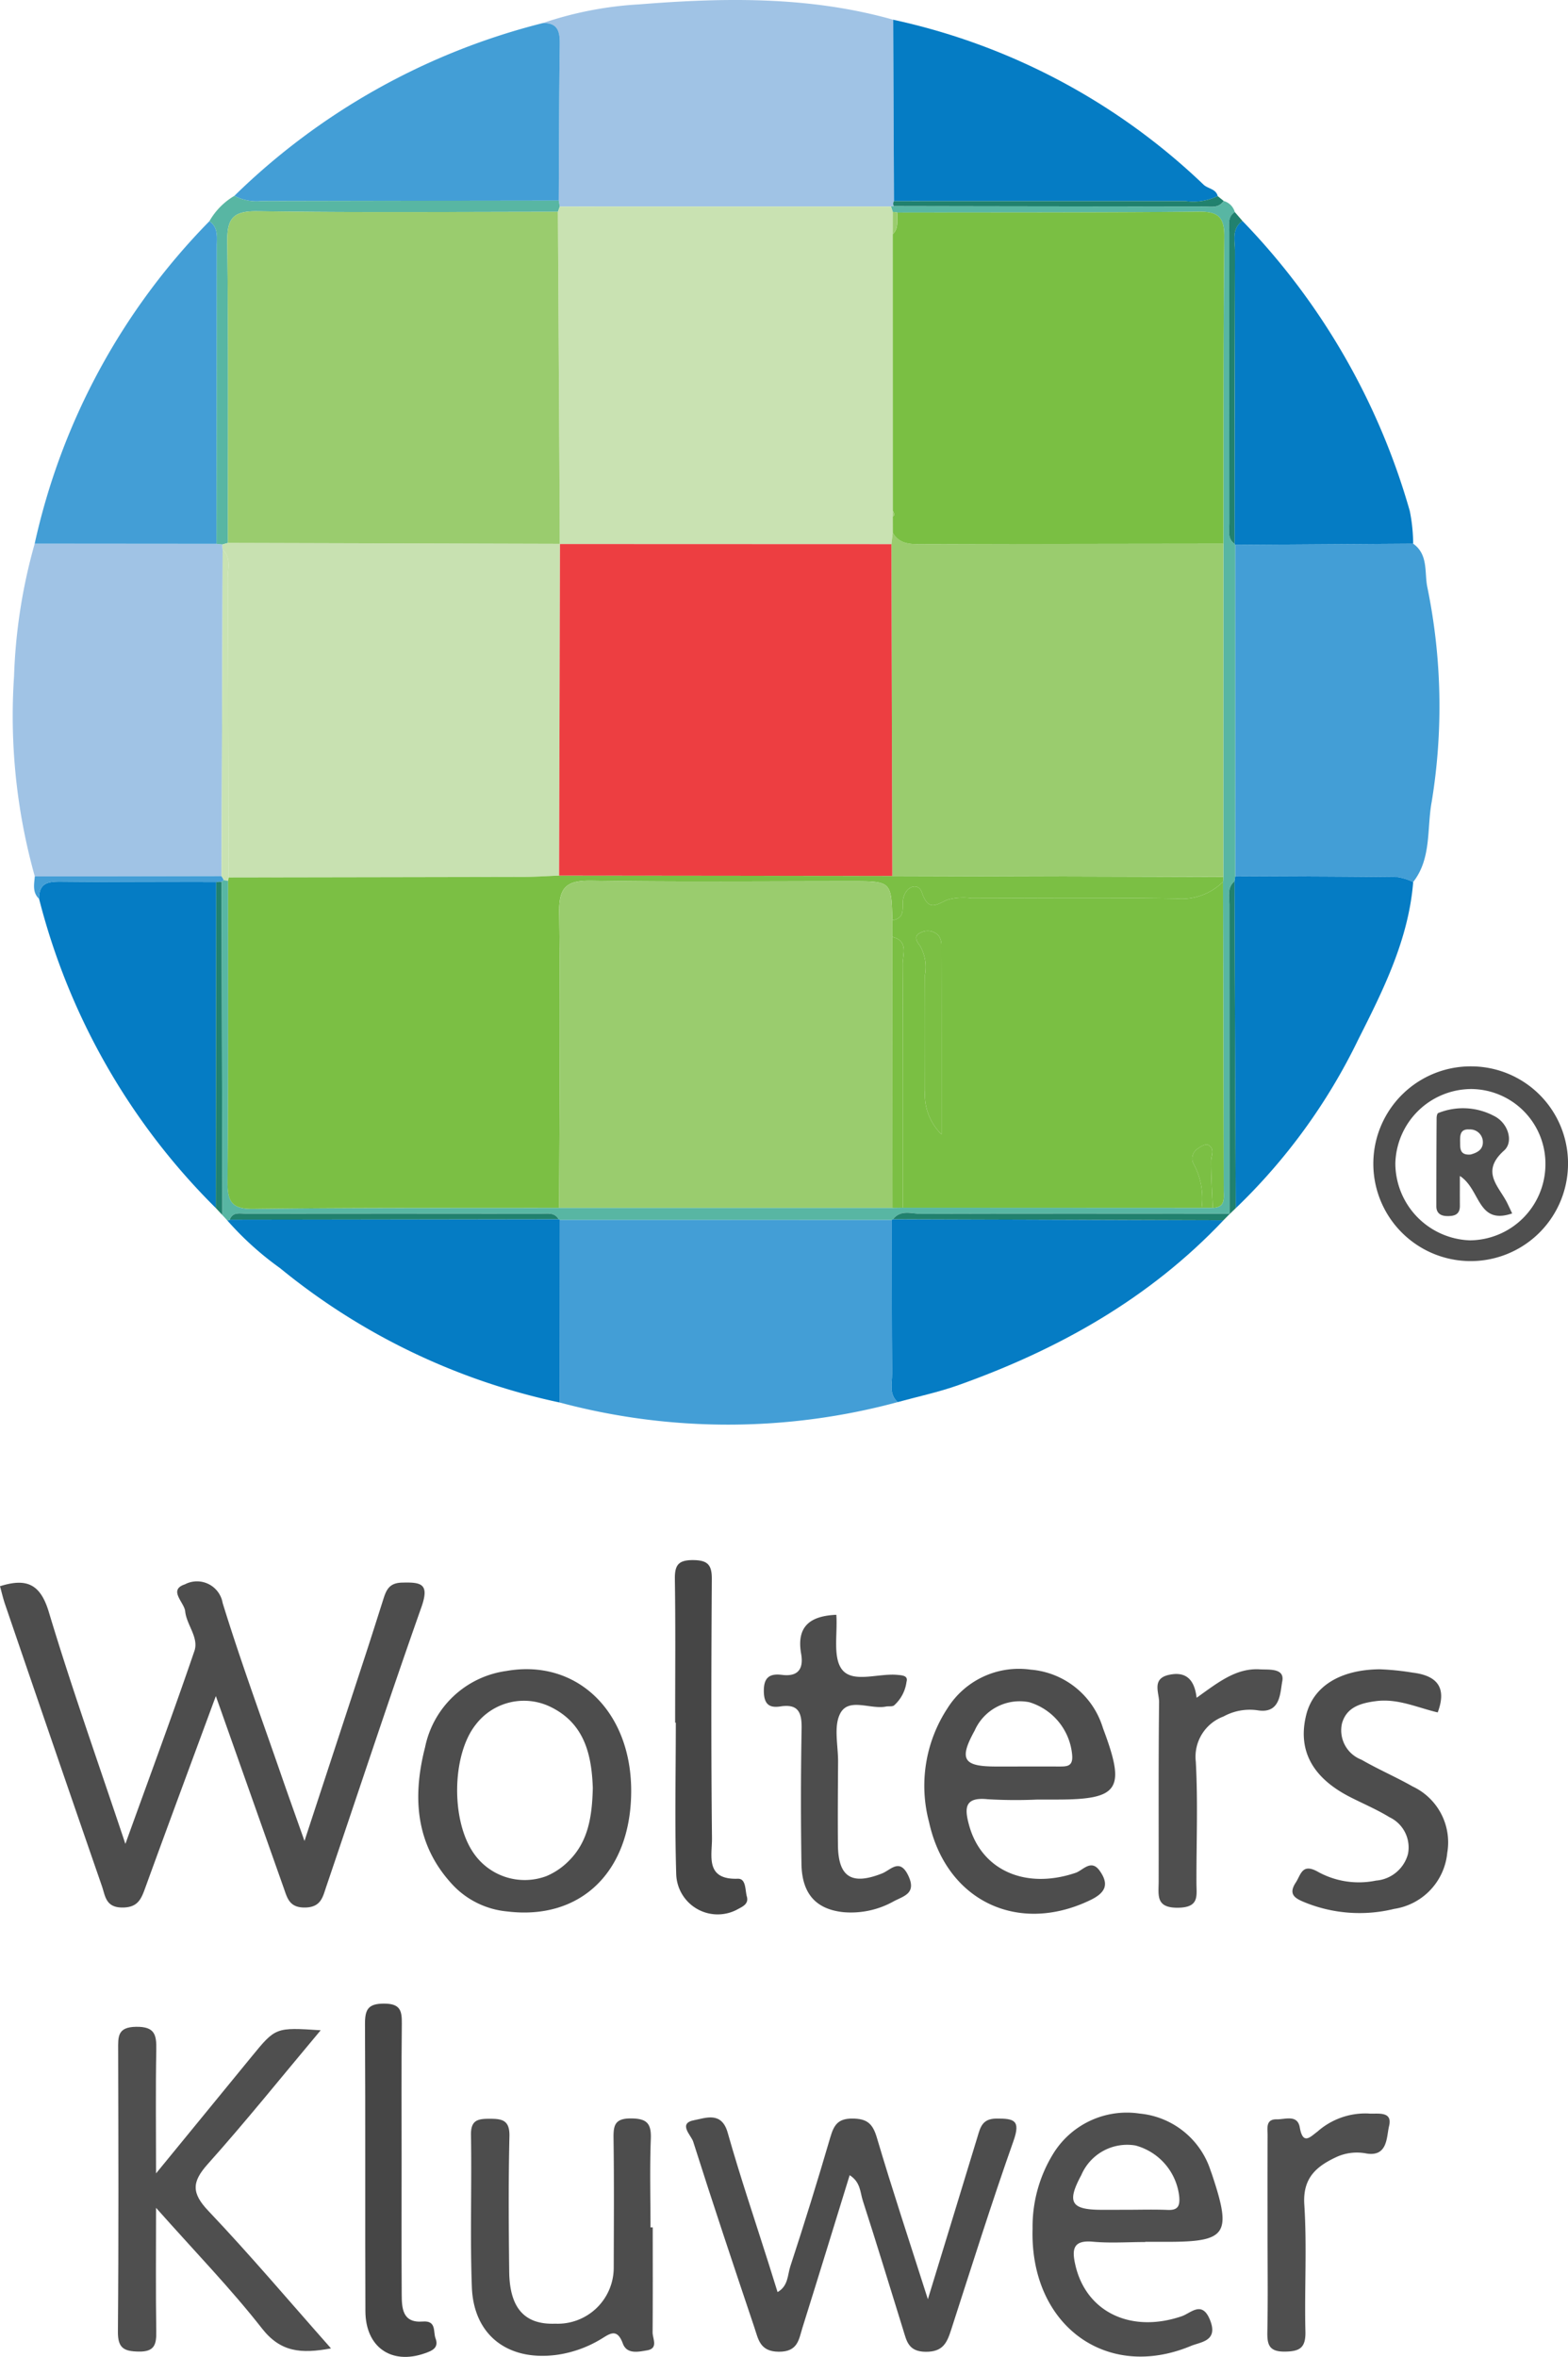
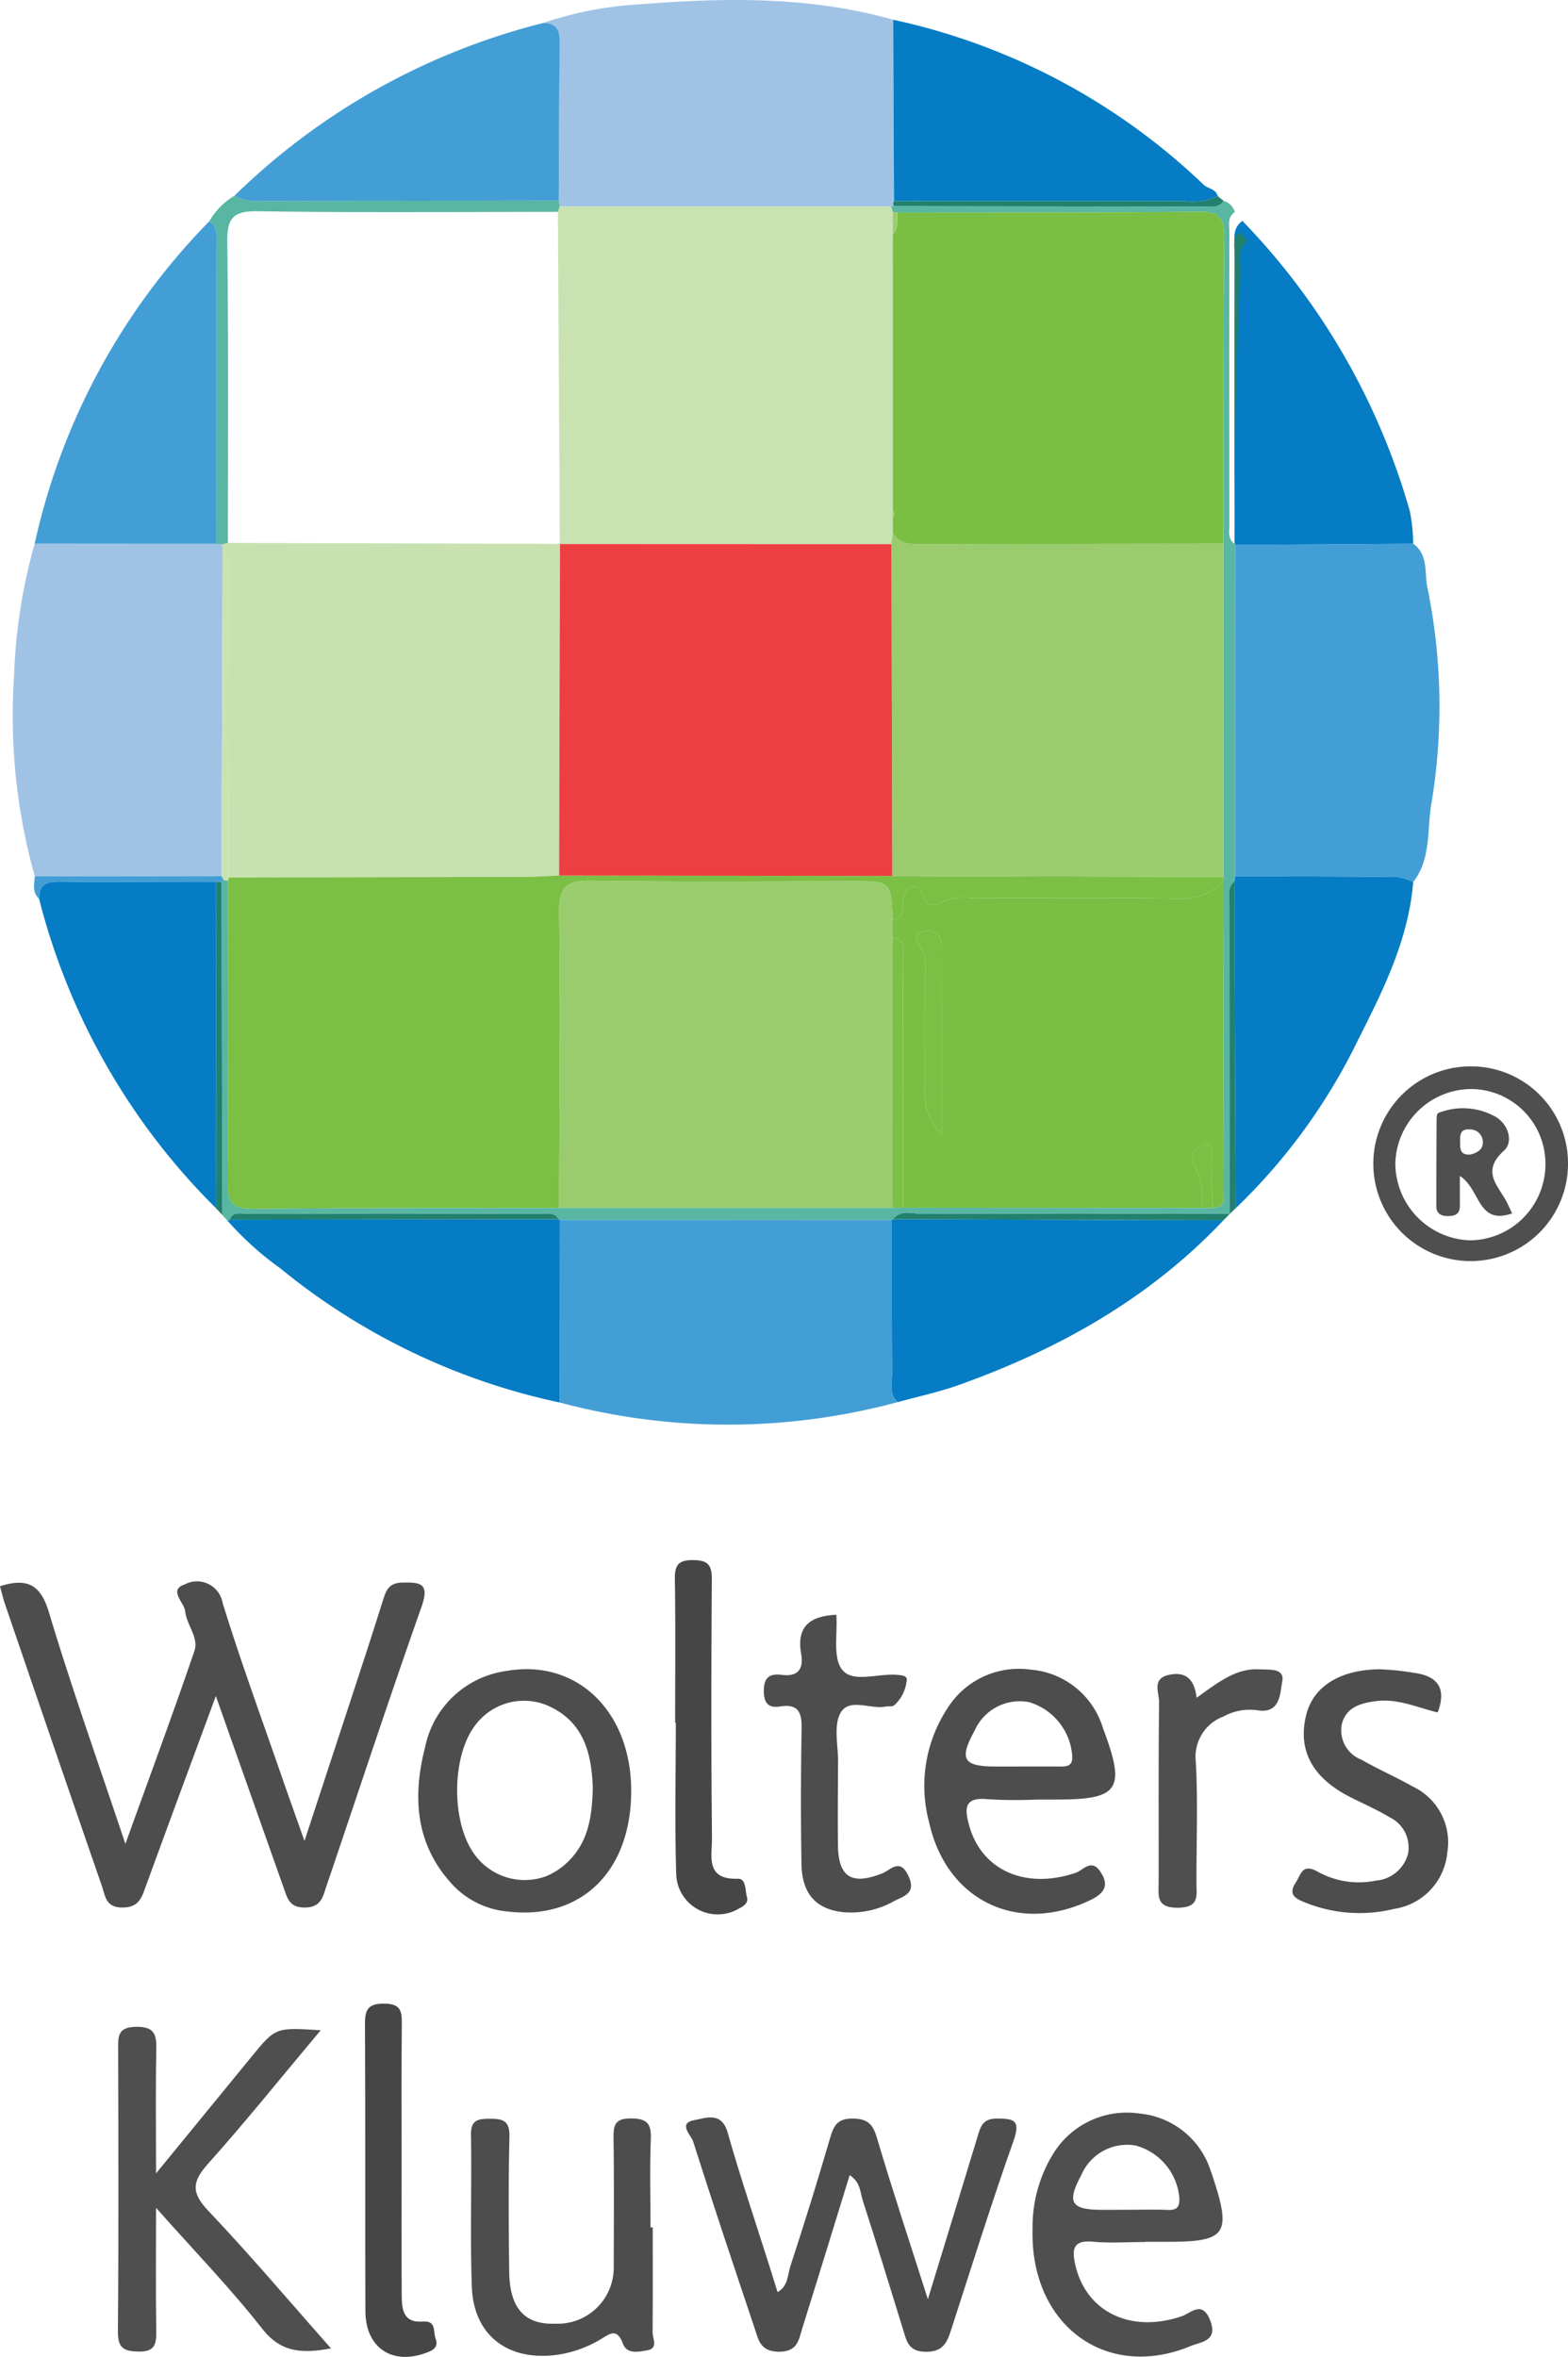
<svg xmlns="http://www.w3.org/2000/svg" width="106.473" height="160" viewBox="0 0 106.473 160">
  <defs>
    <style>
      .cls-1 {
        fill: #a0c3e5;
      }

      .cls-2 {
        fill: #439ed6;
      }

      .cls-3 {
        fill: #4d4d4d;
      }

      .cls-4 {
        fill: #057cc4;
      }

      .cls-5 {
        fill: #4f4f4f;
      }

      .cls-6 {
        fill: #58b6a3;
      }

      .cls-7 {
        fill: #464646;
      }

      .cls-8 {
        fill: #21816e;
      }

      .cls-9 {
        fill: #c8e1b1;
      }

      .cls-10 {
        fill: #c9e2b2;
      }

      .cls-11 {
        fill: #7bbf44;
      }

      .cls-12 {
        fill: #9acc6e;
      }

      .cls-13 {
        fill: #7abf43;
      }

      .cls-14 {
        fill: #ed3e41;
      }
    </style>
  </defs>
  <g id="Layer_2" data-name="Layer 2">
    <g id="Layer_1-2" data-name="Layer 1">
      <g>
        <path class="cls-1" d="M2.364,59.497A40.294,40.294,0,0,1,.955,45.889a37.387,37.387,0,0,1,1.401-8.982q6.171.005,12.343.01l.408.043a2.19,2.19,0,0,0,.012.354q-.038,11.081-.077,22.161Z" />
        <path class="cls-1" d="M36.853,1.569A24.537,24.537,0,0,1,43.398.297C49.187-.167,54.978-.265,60.652,1.339q.026,6.157.053,12.314a.318.318,0,0,0-.011.339.399.399,0,0,0-.192.027q-11.246.001-22.492.003l-.071-.404c.02-3.534.021-7.069.071-10.603C38.022,2.153,37.885,1.535,36.853,1.569Z" />
        <path class="cls-2" d="M60.961,95.183a44.189,44.189,0,0,1-22.95.029q.005-6.202.011-12.405,11.267.001,22.534.003c.005,3.481-.001,6.962.026,10.442C60.586,93.908,60.346,94.638,60.961,95.183Z" />
        <path class="cls-2" d="M95.959,36.909c1.022.72.77,1.92.948,2.883a40.15,40.15,0,0,1,.309,14.649c-.333,1.791.001,3.83-1.254,5.433a3.858,3.858,0,0,0-1.06-.333c-3.673-.041-7.347-.049-11.021-.066q-.004-11.244-.008-22.487Z" />
        <path class="cls-3" d="M0,107.683c1.779-.56,2.734-.183,3.314,1.746,1.544,5.137,3.346,10.196,5.2,15.747,1.671-4.634,3.237-8.849,4.689-13.103.309-.905-.538-1.775-.628-2.686-.06-.611-1.175-1.453-.021-1.831a1.766,1.766,0,0,1,2.564,1.264c1.215,3.938,2.64,7.812,3.987,11.709.458,1.324.933,2.643,1.571,4.447,1.494-4.555,2.831-8.622,4.162-12.691.408-1.247.802-2.499,1.201-3.75.196-.614.404-1.074,1.247-1.097,1.316-.037,1.895.065,1.328,1.669-2.227,6.303-4.315,12.656-6.465,18.986-.232.683-.35,1.384-1.429,1.402-1.069.018-1.209-.634-1.456-1.333-1.492-4.22-2.985-8.439-4.607-13.023-1.683,4.56-3.237,8.74-4.761,12.93-.288.793-.49,1.436-1.604,1.426-1.121-.009-1.143-.793-1.369-1.447q-3.309-9.565-6.58-19.143C.206,108.506.113,108.09,0,107.683Z" />
        <path class="cls-4" d="M38.021,82.807q-.005,6.202-.011,12.405a44.63,44.63,0,0,1-18.999-9.127A21.094,21.094,0,0,1,15.42,82.836l.094.009.083-.046q11.168-.016,22.335-.032Z" />
        <path class="cls-4" d="M60.961,95.183c-.615-.546-.375-1.276-.38-1.931-.027-3.481-.021-6.961-.026-10.443l.08-.04q11.221.035,22.442.071C78.058,88.151,71.881,91.608,65.074,94.033,63.736,94.51,62.334,94.805,60.961,95.183Z" />
        <path class="cls-4" d="M83.88,59.477c3.674.017,7.347.024,11.021.066a3.858,3.858,0,0,1,1.06.333c-.312,3.893-2.02,7.307-3.735,10.702a39.985,39.985,0,0,1-8.316,11.443q-.044-11.098-.087-22.197Q83.844,59.649,83.88,59.477Z" />
        <path class="cls-2" d="M14.698,36.917q-6.171-.005-12.343-.01A45.021,45.021,0,0,1,14.218,15.018c.626.431.506,1.091.506,1.701Q14.717,26.818,14.698,36.917Z" />
        <path class="cls-4" d="M95.959,36.909q-6.043.04-12.087.08l-.043-.067q.011-9.927.031-19.854c.003-.714-.257-1.528.504-2.072A46.666,46.666,0,0,1,95.729,34.688,11.556,11.556,0,0,1,95.959,36.909Z" />
        <path class="cls-4" d="M60.705,13.653Q60.678,7.496,60.652,1.339A43.905,43.905,0,0,1,81.718,12.528c.304.295.847.281.969.785a3.809,3.809,0,0,1-2.177.338Q70.607,13.65,60.705,13.653Z" />
        <path class="cls-2" d="M36.853,1.569c1.033-.034,1.17.584,1.158,1.446-.05,3.534-.052,7.069-.07,10.604q-10.109.013-20.219.03A3.243,3.243,0,0,1,15.915,13.294,45.972,45.972,0,0,1,36.853,1.569Z" />
        <path class="cls-4" d="M14.656,82.011A45.288,45.288,0,0,1,2.654,61.019c-.027-1.182.757-1.179,1.625-1.171,3.468.031,6.936.027,10.404.036Z" />
        <path class="cls-3" d="M63.006,156.086C64.219,152.122,65.298,148.61,66.365,145.094c.203-.67.325-1.267,1.294-1.272,1.193-.006,1.662.101,1.162,1.515-1.5,4.239-2.846,8.533-4.231,12.812-.284.879-.548,1.52-1.743,1.505-1.172-.015-1.283-.737-1.52-1.498-.91-2.922-1.796-5.852-2.74-8.764-.181-.558-.147-1.257-.892-1.726-1.079,3.493-2.129,6.924-3.204,10.348-.248.791-.3,1.646-1.61,1.636-1.279-.01-1.385-.841-1.65-1.63-1.412-4.204-2.822-8.41-4.162-12.637-.133-.421-1.067-1.246.083-1.455.741-.135,1.845-.619,2.26.848.85,3.004,1.857,5.963,2.798,8.941.188.595.372,1.191.589,1.884.73-.407.678-1.171.864-1.738q1.431-4.363,2.719-8.772c.239-.813.507-1.275,1.496-1.27,1,.005,1.381.339,1.664,1.294C60.584,148.639,61.745,152.13,63.006,156.086Z" />
        <path class="cls-5" d="M21.776,137.827c-2.689,3.206-5.098,6.211-7.663,9.077-1.088,1.216-1.123,1.965.034,3.184,2.817,2.965,5.46,6.095,8.331,9.336-2.029.373-3.423.264-4.689-1.354-2.11-2.697-4.51-5.167-7.193-8.189,0,3.123-.026,5.752.015,8.379.014.883-.103,1.399-1.187,1.38-1-.018-1.428-.221-1.418-1.357.055-6.379.033-12.759.017-19.139-.002-.872-.057-1.531,1.211-1.552,1.288-.021,1.398.548,1.379,1.572-.051,2.617-.017,5.235-.017,8.379,2.354-2.875,4.422-5.399,6.488-7.925C18.714,137.627,18.714,137.626,21.776,137.827Z" />
        <path class="cls-5" d="M77.764,152.202c-1.188,0-2.383.086-3.561-.022-1.371-.126-1.415.558-1.185,1.571.727,3.209,3.777,4.666,7.225,3.49.625-.213,1.386-1.106,1.929.274.561,1.425-.642,1.465-1.307,1.743-5.77,2.404-10.945-1.443-10.749-7.971a9.443,9.443,0,0,1,1.355-5.002,5.867,5.867,0,0,1,5.916-2.803,5.616,5.616,0,0,1,4.825,3.893c.047.116.085.235.125.353,1.305,3.946.95,4.461-3.072,4.461q-.75,0-1.5,0Zm-1.274-2.188c.937,0,1.875-.029,2.81.01.696.029.826-.282.774-.904a4.041,4.041,0,0,0-2.977-3.472,3.386,3.386,0,0,0-3.671,2.007c-1.007,1.863-.696,2.359,1.379,2.361Q75.647,150.016,76.491,150.014Z" />
        <path class="cls-3" d="M70.442,122.165a32.627,32.627,0,0,1-3.374-.022c-1.592-.166-1.58.616-1.262,1.77.842,3.059,3.83,4.378,7.234,3.226.495-.168,1.05-.958,1.632-.141.655.921.403,1.493-.638,1.994-4.912,2.366-9.771.051-10.947-5.293a9.587,9.587,0,0,1,1.247-7.727,5.721,5.721,0,0,1,5.643-2.627,5.596,5.596,0,0,1,4.875,3.838c.023.058.037.119.059.178,1.546,4.115,1.094,4.803-3.156,4.804Q71.099,122.165,70.442,122.165Zm-1.324-2.244c.938,0,1.877-.002,2.815.001.541.001.944-.013.868-.806a4.115,4.115,0,0,0-2.905-3.559A3.343,3.343,0,0,0,66.183,117.483c-1.079,1.952-.777,2.438,1.434,2.439Q68.368,119.923,69.119,119.922Z" />
        <path class="cls-3" d="M42.86,121.652c-.034,5.436-3.441,8.715-8.411,8.11a5.808,5.808,0,0,1-3.637-1.73c-2.605-2.729-2.823-6.013-1.947-9.421a6.541,6.541,0,0,1,5.516-5.175C39.174,112.592,42.894,116.19,42.86,121.652Zm-2.606-.273c-.079-2.221-.541-4.389-2.9-5.519a4.12,4.12,0,0,0-5.052,1.22c-1.611,2.033-1.692,6.456-.159,8.696a4.208,4.208,0,0,0,4.958,1.587,4.689,4.689,0,0,0,1.526-1.038C39.961,125.001,40.207,123.28,40.254,121.379Z" />
        <path class="cls-3" d="M44.323,151.208c0,2.374.01,4.748-.009,7.122-.003.435.408,1.093-.374,1.226-.583.099-1.374.286-1.65-.469-.411-1.124-.951-.601-1.542-.259a7.896,7.896,0,0,1-2.985,1.04c-3.279.42-5.601-1.336-5.722-4.606-.127-3.437-0-6.882-.06-10.322-.017-.998.437-1.104,1.24-1.105.857-.001,1.397.071,1.371,1.187-.071,3.064-.051,6.132-.015,9.197.03,2.487,1.059,3.606,3.127,3.527a3.805,3.805,0,0,0,3.97-3.758c.007-2.941.029-5.882-.013-8.822-.013-.886.086-1.357,1.179-1.354,1.082.004,1.393.334,1.353,1.39-.077,1.999-.022,4.004-.022,6.006Z" />
        <path class="cls-6" d="M83.88,59.477q-.036.172-.056.347c-.511.44-.342,1.04-.342,1.582q-.008,10.511.008,21.022l.026-.031c-6.989-.002-13.977-.014-20.965.009-.64.002-1.386-.313-1.915.365l-.08.04Q49.288,82.809,38.021,82.807l-.087-.04c-.278-.476-.75-.37-1.171-.37q-10.022-.01-20.044 0c-.404.001-.903-.161-1.121.402l-.083.046-.094-.009q-.161-.174-.323-.35-.028-11.314-.055-22.627a.751.751,0,0,1,.159-.107,2.674,2.674,0,0,1,.292.038c-.004,6.805.023,13.61-.038,20.414-.012,1.323.246,1.879,1.729,1.861,6.928-.086,13.858-.057,20.788-.07q11.318-0,22.636-0.0.352-.004.705-.009,10.143.004,20.285.009l.752-.001c.876-.013.743-.663.742-1.204q-.017-10.463-.046-20.926a1.575,1.575,0,0,0,.02-.335q.002-11.309.005-22.617c.011-6.949-.008-13.898.059-20.847.013-1.329-.417-1.705-1.718-1.692-6.823.067-13.648.049-20.471.061a1.072,1.072,0,0,0-.317-.04l-.12-.372a.397.397,0,0,1,.192-.027q10.516.016,21.032.027c.48 0,1.021.14,1.367-.378a1.082,1.082,0,0,1,.752.754c-.52.344-.368.885-.369,1.36q-.012,9.896.002,19.792c.001.479-.141,1.013.35,1.375l.043.067Q83.876,48.233,83.88,59.477Z" />
        <path class="cls-3" d="M56.79,109.623c.095,1.276-.26,2.923.405,3.738.747.916,2.47.212,3.761.342.31.031.723.045.6.468a2.593,2.593,0,0,1-.849,1.606c-.137.092-.366.039-.549.075-1.052.207-2.51-.622-3.092.447-.476.875-.149,2.194-.157,3.316-.013,1.875-.027,3.75-.01,5.625.02,2.192.932,2.759,3,1.939.586-.232,1.199-1.075,1.782.161.562,1.193-.302,1.37-.983,1.726a5.93,5.93,0,0,1-3.425.744c-1.853-.195-2.818-1.234-2.851-3.281q-.073-4.592.01-9.187c.02-1.086-.224-1.688-1.442-1.499-.765.119-1.108-.161-1.123-1.017-.016-.955.396-1.231,1.233-1.125,1.128.142,1.474-.445,1.3-1.433C54.072,110.405,55.015,109.697,56.79,109.623Z" />
        <path class="cls-3" d="M97.626,116.25c-1.374-.324-2.705-.955-4.168-.77-1.028.13-2.037.395-2.338,1.543a2.133,2.133,0,0,0,1.329,2.436c1.133.655,2.344,1.175,3.483,1.822a4.189,4.189,0,0,1,2.342,4.501,4.258,4.258,0,0,1-3.604,3.805,9.877,9.877,0,0,1-6.072-.443c-.637-.262-1.147-.524-.614-1.339.354-.54.424-1.316,1.454-.766a5.742,5.742,0,0,0,3.997.627,2.445,2.445,0,0,0,2.17-1.801,2.267,2.267,0,0,0-1.252-2.5c-.847-.52-1.773-.91-2.661-1.363-2.585-1.315-3.589-3.185-2.997-5.577.478-1.933,2.285-3.08,4.996-3.104a17.727,17.727,0,0,1,2.229.227C97.534,113.742,98.276,114.512,97.626,116.25Z" />
        <path class="cls-7" d="M45.845,116.945c0-3.245.031-6.49-.019-9.734-.015-.948.221-1.308,1.236-1.302.986.007,1.279.311,1.273,1.288-.037,5.865-.051,11.731.011,17.596.012,1.157-.483,2.825,1.748,2.747.577-.02.495.765.621,1.214.129.461-.23.653-.573.83a2.817,2.817,0,0,1-4.224-2.347c-.106-3.428-.028-6.862-.028-10.293Z" />
        <path class="cls-7" d="M27.271,146.547c-.001,3.058-.011,6.115.006,9.173.005.961.034,1.991,1.431,1.88.943-.075.697.694.865,1.138.252.663-.252.854-.75,1.027-2.256.781-4-.427-4.011-2.868-.027-6.489.009-12.979-.028-19.468-.006-.997.19-1.418,1.312-1.411,1.09.006,1.198.484,1.189,1.358C27.251,140.432,27.272,143.49,27.271,146.547Z" />
        <path class="cls-5" d="M106.471,79.196a6.61,6.61,0,1,1-6.507-6.804A6.585,6.585,0,0,1,106.471,79.196Zm-1.531-.092a5.074,5.074,0,0,0-5.025-5.174,5.178,5.178,0,0,0-5.166,5.068,5.246,5.246,0,0,0,5.06,5.204A5.17,5.17,0,0,0,104.94,79.104Z" />
        <path class="cls-5" d="M81.254,115.256c1.49-1.067,2.693-2.03,4.299-1.931.603.037,1.694-.102,1.518.811-.148.769-.11,2.214-1.654,1.973a3.707,3.707,0,0,0-2.335.416,2.914,2.914,0,0,0-1.883,3.063c.151,2.738.037,5.491.044,8.237.002.867.214,1.658-1.229,1.683-1.557.027-1.338-.85-1.337-1.784.007-4.057-.019-8.115.029-12.172.008-.634-.513-1.585.652-1.848C80.498,113.446,81.107,113.978,81.254,115.256Z" />
-         <path class="cls-5" d="M86.071,151.705c-.001-2.248-.007-4.496.004-6.744.002-.468-.155-1.105.625-1.089.565.012,1.403-.345,1.56.551.215,1.227.712.643,1.203.28a4.907,4.907,0,0,1,3.442-1.226c.577.06,1.683-.222,1.417.859-.177.718-.076,2.103-1.546,1.855a3.345,3.345,0,0,0-2.009.232c-1.36.631-2.319,1.415-2.2,3.239.186,2.86.004,5.743.075,8.614.028,1.106-.377,1.357-1.406,1.366-1.091.009-1.196-.502-1.178-1.379C86.101,156.077,86.072,153.891,86.071,151.705Z" />
        <path class="cls-6" d="M15.915,13.294a3.243,3.243,0,0,0,1.806.354q10.11-.023,20.219-.03.034.202.07.404l-.126.359c-6.799.001-13.6.063-20.397-.041-1.711-.026-2.074.518-2.054,2.118.086,6.798.041,13.598.044,20.398l-.37.104-.408-.043q.014-10.099.025-20.198c0-.61.121-1.27-.506-1.701A4.715,4.715,0,0,1,15.915,13.294Z" />
-         <path class="cls-8" d="M83.829,36.922c-.491-.362-.35-.896-.35-1.375q-.013-9.896-.002-19.792c.001-.475-.152-1.016.369-1.36q.26.301.52.601c-.761.544-.502,1.357-.505,2.072Q83.824,26.995,83.829,36.922Z" />
+         <path class="cls-8" d="M83.829,36.922q-.013-9.896-.002-19.792c.001-.475-.152-1.016.369-1.36q.26.301.52.601c-.761.544-.502,1.357-.505,2.072Q83.824,26.995,83.829,36.922Z" />
        <path class="cls-8" d="M83.093,13.641c-.346.518-.887.378-1.367.378q-10.516-.005-21.032-.027a.319.319,0,0,1,.011-.339q9.903-.002,19.805-.003a3.809,3.809,0,0,0,2.177-.338Z" />
        <path class="cls-8" d="M60.635,82.77c.529-.678,1.275-.363,1.915-.365,6.988-.023,13.977-.011,20.965-.009q-.219.221-.438.443Q71.855,82.806,60.635,82.77Z" />
        <path class="cls-8" d="M83.49,82.428Q83.483,71.917,83.482,61.406c0-.542-.169-1.142.342-1.582q.043,11.098.086,22.196Z" />
        <path class="cls-8" d="M15.042,59.859q.028,11.313.055,22.627-.22-.237-.441-.475.013-11.064.027-22.128l.178-.032Z" />
        <path class="cls-2" d="M15.042,59.859l-.181-.007-.178.032c-3.468-.009-6.937-.005-10.404-.035-.868-.008-1.651-.011-1.625,1.171C2.189,60.582,2.318,60.031,2.363,59.497q6.339-.011,12.679-.022a2.682,2.682,0,0,1,.158.276A.758.758,0,0,0,15.042,59.859Z" />
        <path class="cls-9" d="M15.106,36.96q.185-.052.37-.104,11.267.032,22.533.063l.014.014q-.03,11.254-.06,22.507c-.808.032-1.616.089-2.424.091q-10.003.027-20.006.036-.027-10.157-.064-20.314c-.003-.654.245-1.381-.35-1.939A2.19,2.19,0,0,1,15.106,36.96Z" />
        <path class="cls-10" d="M15.119,37.314c.596.558.347,1.286.35,1.939q.053,10.157.064,20.314-.017.111-.041.222a2.674,2.674,0,0,0-.292-.038,2.553,2.553,0,0,0-.158-.276Q15.08,48.394,15.119,37.314Z" />
        <path class="cls-10" d="M37.884,14.381l.126-.359q11.246-.001,22.492-.002.06.186.119.372-.002.755-.004,1.511l.004,18.752-.002.414.003,1.096-.094.776-22.506-.008-.014-.014c-.003-.808-.004-1.615-.009-2.423Q37.943,24.439,37.884,14.381Z" />
        <path class="cls-8" d="M15.598,82.799c.218-.563.717-.401,1.121-.402q10.022-.013,20.044-0c.421 0.0.893-.106,1.171.37Z" />
        <path class="cls-11" d="M15.492,59.789q.023-.111.041-.222,10.003-.016,20.006-.036c.808-.002,1.616-.059,2.425-.09q11.313.012,22.627.024,11.237.032,22.474.063a1.595,1.595,0,0,1-.02.335,3.996,3.996,0,0,1-3.202,1.138c-4.623-.073-9.249-.031-13.873-.025a4.089,4.089,0,0,0-1.662.113c-.818.392-1.283.745-1.716-.519-.223-.65-1.073-.456-1.257.428-.117.562.202,1.331-.741,1.475-.069-2.651-.069-2.649-2.788-2.649-5.872 0-11.744.055-17.614-.037-1.669-.026-2.248.375-2.222,2.159.096,6.681.015,13.365-0,20.048-6.929.013-13.859-.016-20.788.07-1.483.018-1.741-.538-1.729-1.861C15.515,73.399,15.488,66.594,15.492,59.789Z" />
        <path class="cls-12" d="M83.064,59.527q-11.237-.032-22.474-.063-.031-11.261-.061-22.523.047-.388.093-.776c.444.763,1.16.778,1.935.776q10.255-.035,20.511-.031Q83.067,48.219,83.064,59.527Z" />
        <path class="cls-13" d="M83.069,36.91q-10.256.011-20.511.031c-.775.003-1.492-.012-1.935-.776q-.001-.548-.003-1.096c.04-.042.12-.091.114-.123a1.607,1.607,0,0,0-.111-.291q-.002-9.376-.004-18.752c.438-.418.262-.97.322-1.471,6.824-.012,13.648.005,20.471-.061,1.301-.013,1.731.363,1.718,1.692C83.061,23.012,83.08,29.961,83.069,36.91Z" />
        <path class="cls-12" d="M37.971,81.994c.015-6.683.096-13.367 0-20.048-.026-1.784.553-2.185,2.222-2.159,5.87.091,11.742.037,17.614.037,2.719-0,2.719-.001,2.787,2.649q-.001.566-.001,1.131l.013,18.39Z" />
        <path class="cls-13" d="M60.594,63.604q0-.566.001-1.131c.943-.144.624-.913.741-1.475.184-.884,1.034-1.078,1.257-.428.433,1.264.898.911,1.716.519a4.089,4.089,0,0,1,1.662-.113c4.624-.006,9.25-.048,13.873.025a3.996,3.996,0,0,0,3.202-1.138q.024,10.463.046,20.926c.001.541.134,1.191-.742,1.204-.042-1.044-.111-2.089-.112-3.133-.001-.414.299-.887-.219-1.148-.141-.071-.462.098-.639.235a.799.799,0,0,0-.289,1.142,4.889,4.889,0,0,1,.507,2.906q-10.143-.004-20.285-.009c-0-5.507.014-11.015-.019-16.522C61.288,64.805,61.72,63.882,60.594,63.604Zm3.339,13.406c0-4.618.003-8.712-.008-12.807a1.163,1.163,0,0,0-.193-.693,1.014,1.014,0,0,0-1.204-.202c-.512.201-.295.593-.057.896a2.909,2.909,0,0,1,.337,1.977c.012,2.613.008,5.225.003,7.838A3.785,3.785,0,0,0,63.933,77.01Z" />
        <path class="cls-11" d="M60.594,63.604c1.126.278.695,1.201.699,1.859.033,5.507.019,11.015.019,16.522q-.353.004-.705.009Q60.6,72.799,60.594,63.604Z" />
        <path class="cls-11" d="M81.597,81.994a4.889,4.889,0,0,0-.507-2.906.799.799,0,0,1,.289-1.142c.177-.137.498-.306.639-.235.517.262.218.734.219,1.148.002,1.045.07,2.089.112,3.133Q81.973,81.993,81.597,81.994Z" />
        <path class="cls-12" d="M60.939,14.432c-.06.501.117,1.053-.322,1.471q.002-.756.004-1.511A1.077,1.077,0,0,1,60.939,14.432Z" />
-         <path class="cls-12" d="M37.884,14.381q.059,10.058.117,20.115c.005.808.006,1.615.009,2.423q-11.267-.031-22.533-.063c-.003-6.8.042-13.6-.044-20.398-.02-1.6.343-2.145,2.054-2.118C24.284,14.444,31.085,14.381,37.884,14.381Z" />
        <path class="cls-14" d="M60.529,36.941q.03,11.262.061,22.523-11.313-.012-22.626-.024.03-11.254.06-22.507Z" />
        <path class="cls-12" d="M60.621,34.655a1.607,1.607,0,0,1,.111.291c.006.033-.073.082-.114.123Q60.621,34.862,60.621,34.655Z" />
        <path class="cls-11" d="M63.933,77.01A3.785,3.785,0,0,1,62.812,74.02c.005-2.613.009-5.225-.003-7.838a2.909,2.909,0,0,0-.337-1.977c-.239-.304-.456-.695.057-.896a1.014,1.014,0,0,1,1.204.202,1.163,1.163,0,0,1,.193.693C63.936,68.297,63.933,72.391,63.933,77.01Z" />
        <path class="cls-5" d="M102.681,82.375c-2.372.812-2.135-1.637-3.551-2.543,0,.791-.003,1.411.001,2.03.004.61-.398.702-.877.692-.432-.009-.721-.2-.721-.664q-.001-2.995.018-5.99c.001-.117.037-.309.109-.339a4.492,4.492,0,0,1,3.754.178c1.011.478,1.376,1.78.724,2.361-1.643,1.465-.338,2.442.222,3.596C102.459,81.901,102.555,82.107,102.681,82.375Zm-2.818-4c.427-.116.889-.327.824-.945a.864.864,0,0,0-.905-.756c-.646-.047-.642.418-.635.859C99.154,77.959,99.116,78.438,99.863,78.375Z" />
      </g>
    </g>
  </g>
</svg>